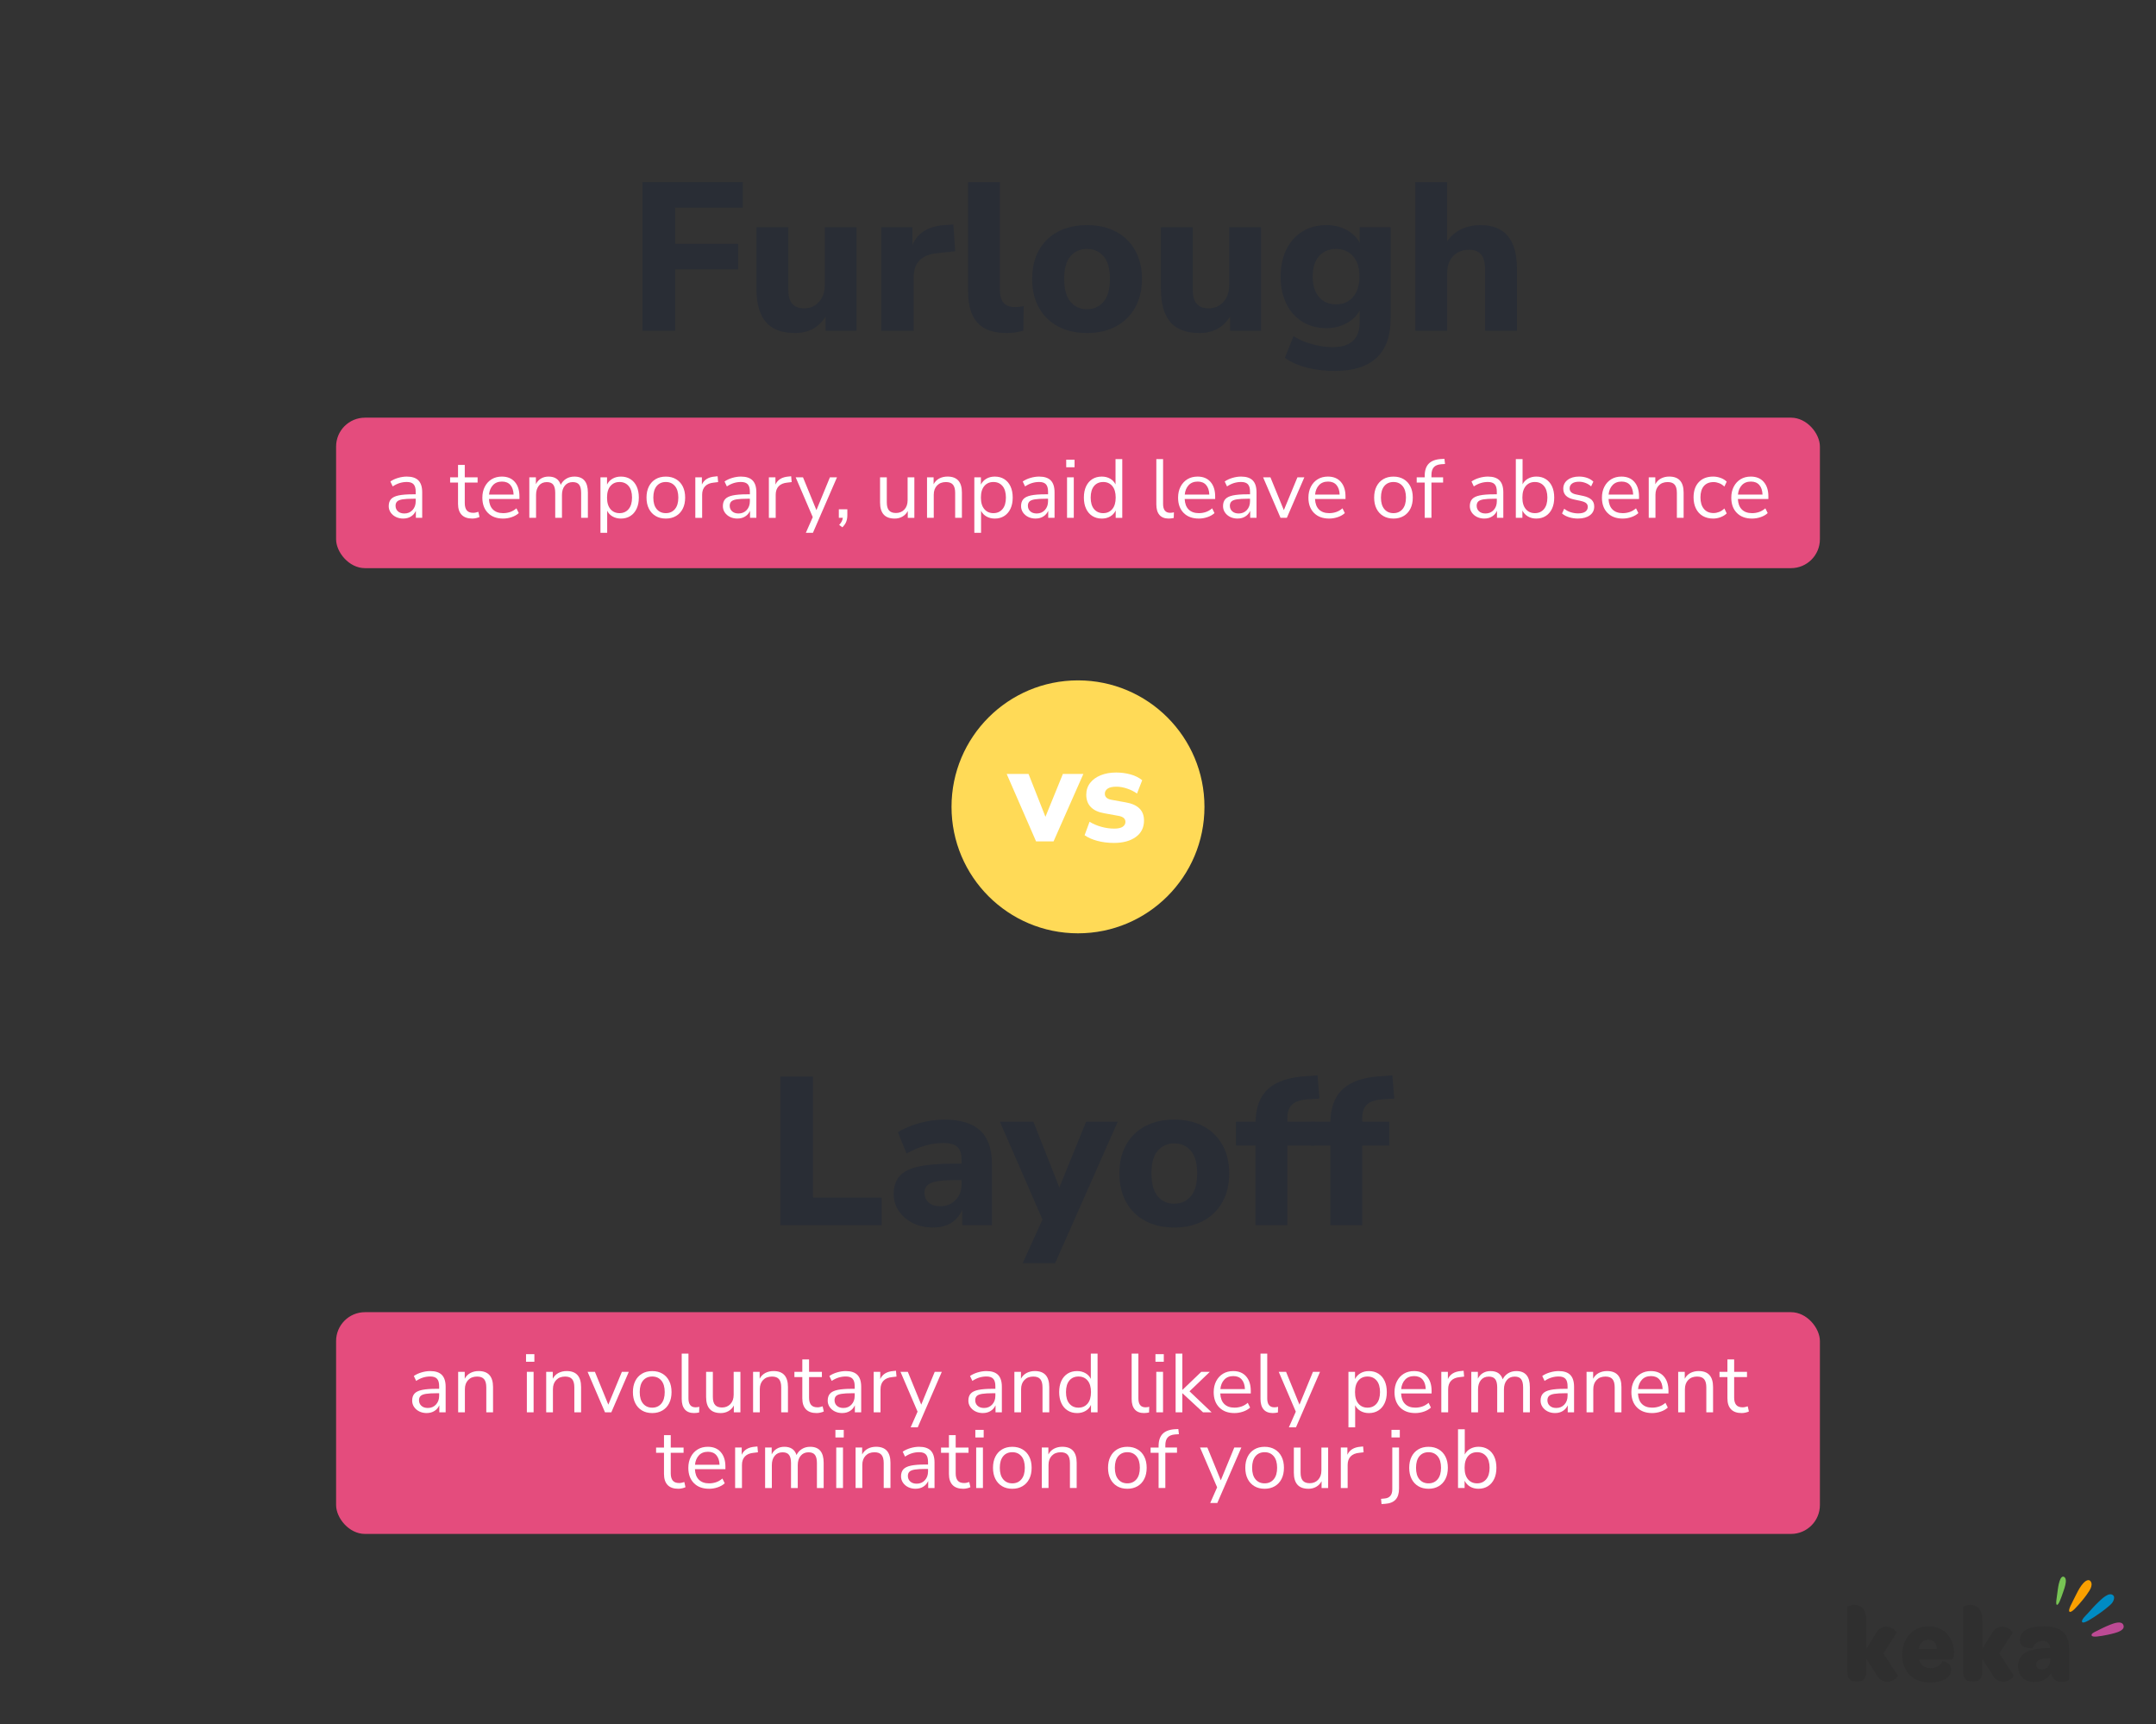
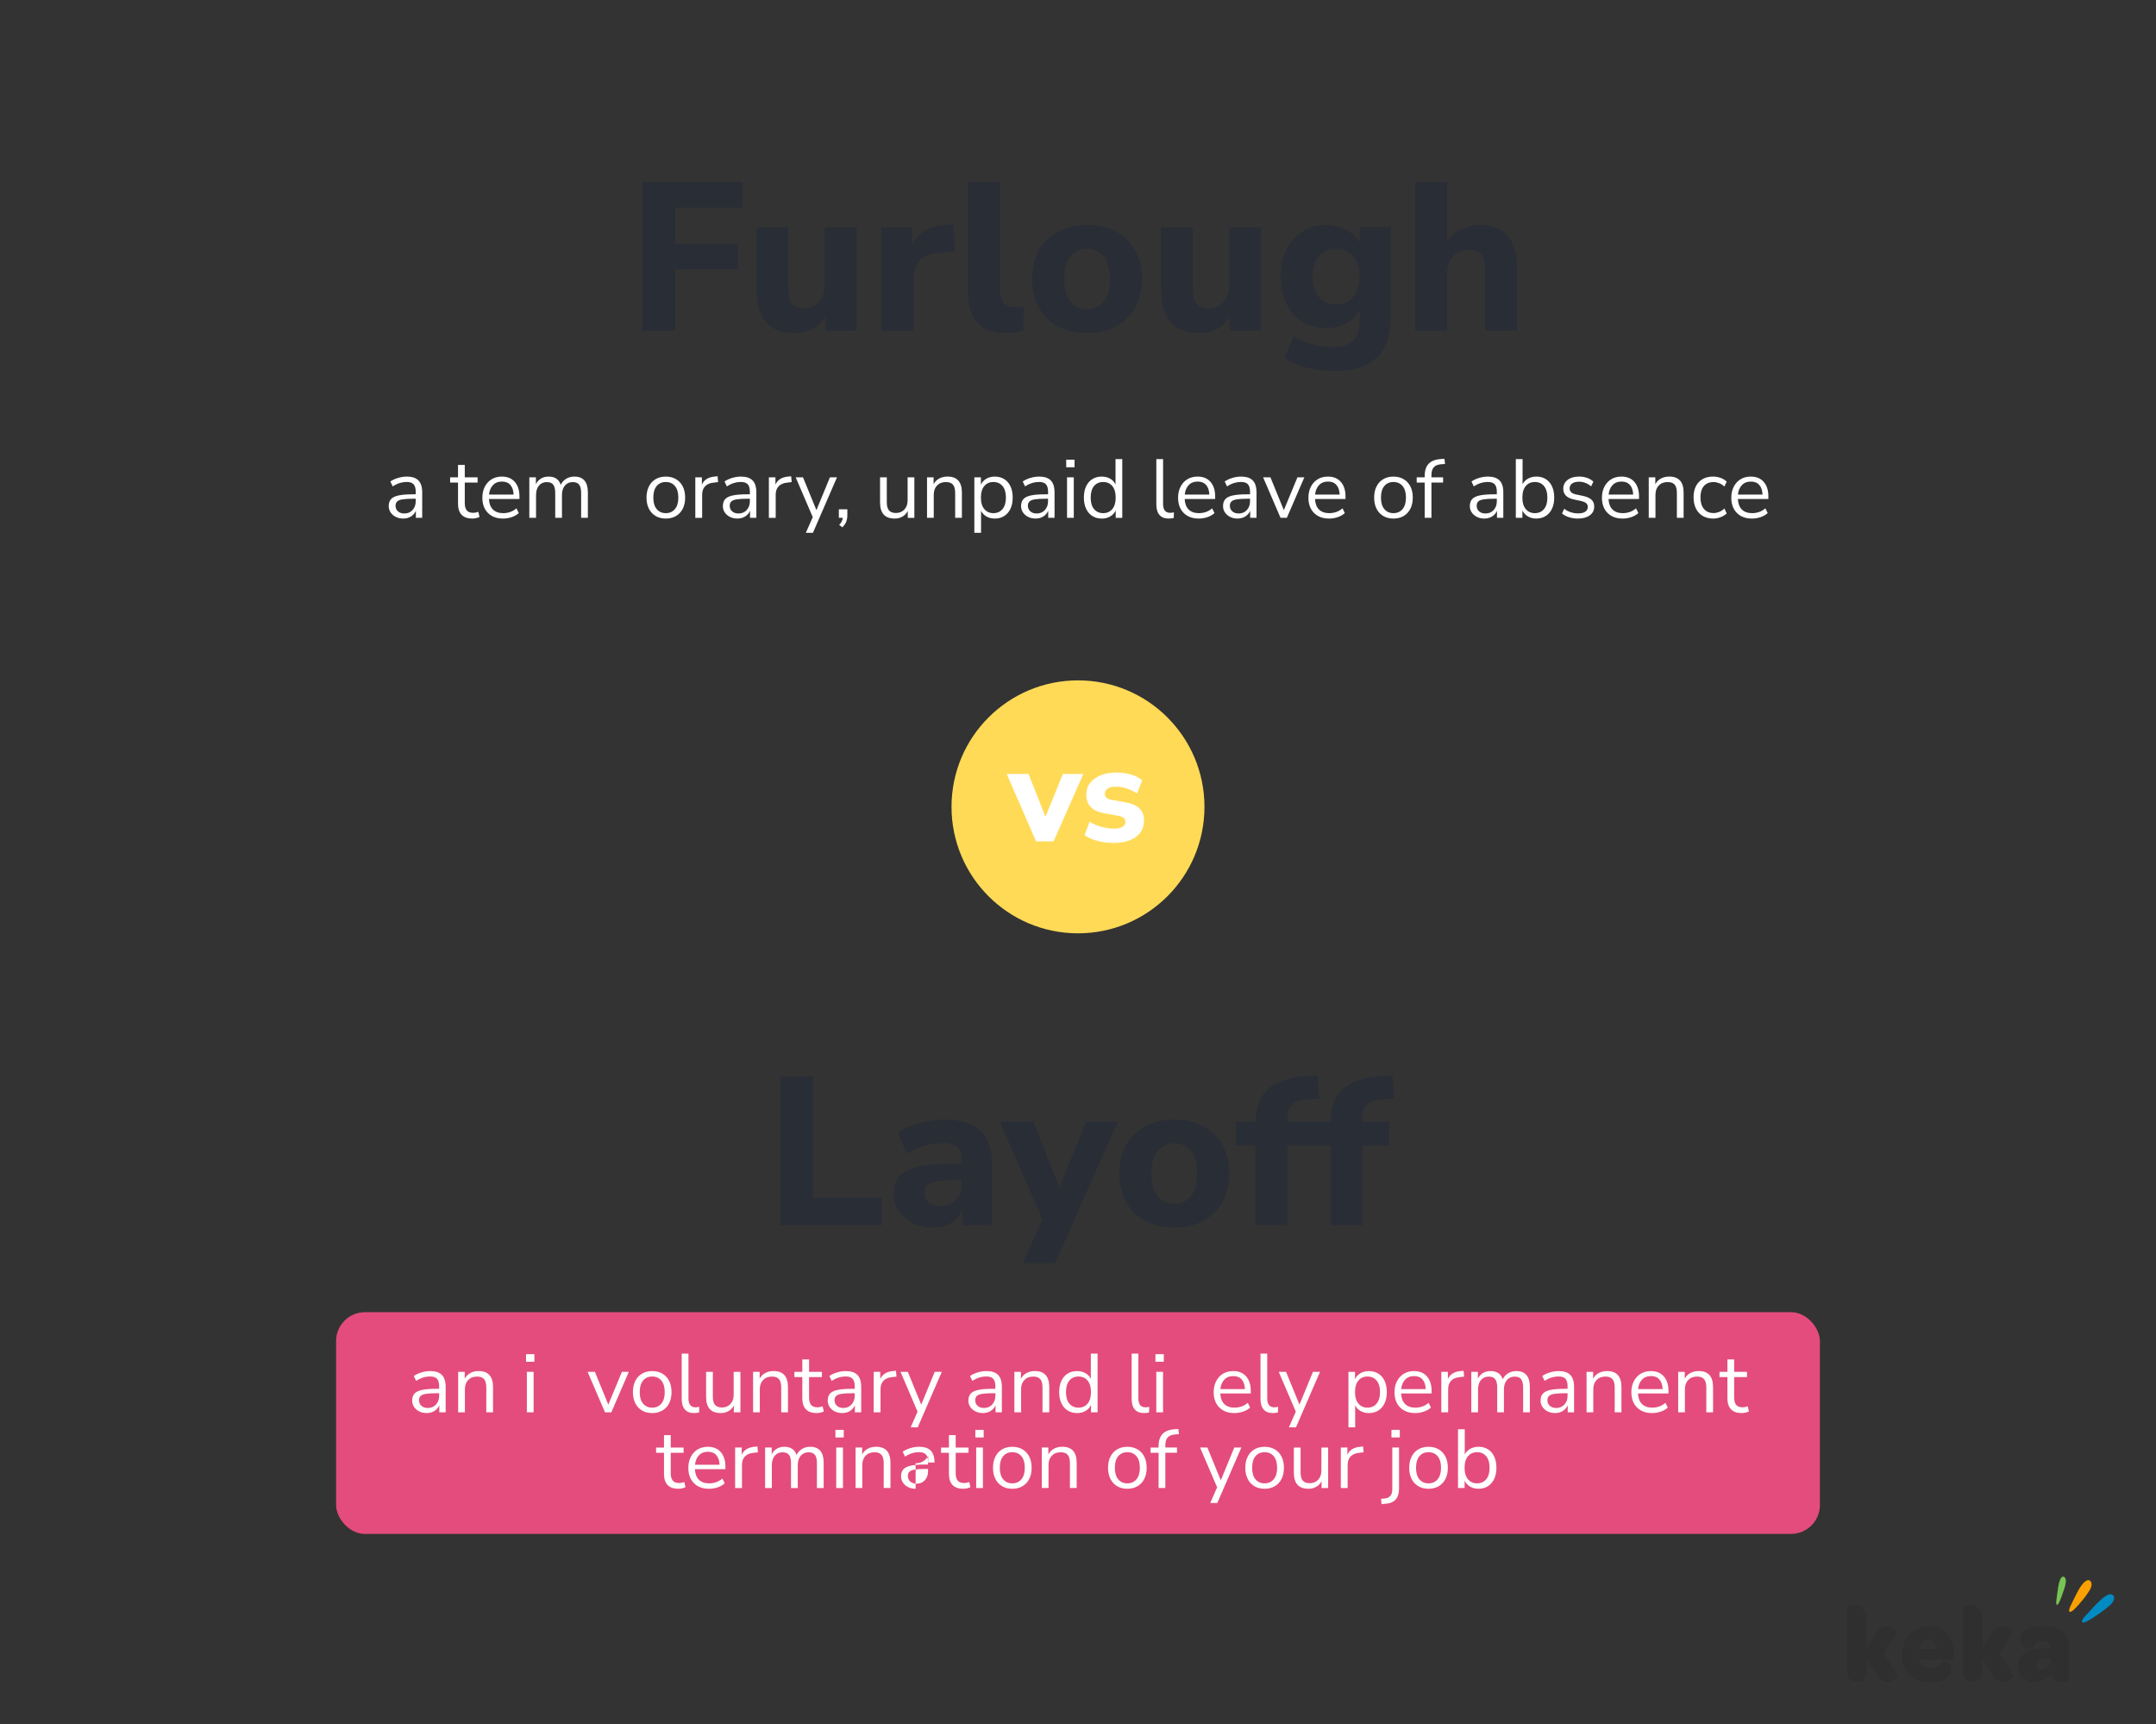
<svg xmlns="http://www.w3.org/2000/svg" id="Layer_1" viewBox="0 0 1153.95 922.92">
  <rect x="0" y="0" width="1153.95" height="922.92" fill="#333333" stroke="none" />
  <path d="M1105.68,846.7c-.16,1.98-1.1,4.39-1.45,5.46-1.34,3.92-2.54,7.07-3.34,6.75-.79-.33-.06-3.73.47-7.95.21-1.59,1.14-8.24,3.4-6.98.82.46,1.02,1.51.92,2.73Z" style="fill:#77c454; fill-rule:evenodd;" />
  <path d="M1118.96,850.12c-.19.43-.41.85-.63,1.19-1.04,1.68-2.23,3.27-3.46,4.78-3.38,4.1-6.28,7.33-7.23,6.48-.95-.86,1.39-4.65,3.79-9.57,1.01-2.07,2.22-4.21,3.75-5.83.89-.95,2.68-2.25,3.74-.88.87,1.11.58,2.59.04,3.83Z" style="fill:#faa000; fill-rule:evenodd;" />
-   <path d="M1134.73,872.95c-1.03.54-2.21.89-2.94,1.09-1.09.32-2.2.58-3.31.82-4.74.98-8.66,1.62-8.99.42-.29-1.06,1.63-1.81,2.28-2.15,2.47-1.25,4.99-2.53,7.56-3.54,1.69-.66,6.24-2.5,7.2.23.52,1.44-.52,2.44-1.81,3.12Z" style="fill:#bc4a94; fill-rule:evenodd;" />
  <path d="M1130.24,858.15c-.7.83-1.59,1.51-2.37,2.16-1.23,1.03-2.5,2-3.81,2.92-4.82,3.38-8.87,5.99-9.62,4.91-.79-1.12,2.36-3.93,2.88-4.52,1.86-2.08,3.71-4.19,5.73-6.1,1.53-1.44,5.8-5.9,8.05-3.61.78.8.34,2.24-.09,3.09-.21.42-.46.8-.77,1.15Z" style="fill:#008bc3; fill-rule:evenodd;" />
  <path d="M1093.79,870.39c-8.74,0-12.67,2.83-12.67,7.35,0,4.92,6.7,4.51,6.76,4.34.69-1.73,2.03-3.81,5.33-3.81,2.45,0,3.89,1.33,4.1,3.81h-1.01c-11.24.06-16.19,3.18-16.19,9.73,0,4.97,3.45,8.45,8.78,8.45,3.84,0,7.09-1.74,8.84-4.69.8,3.06,2.82,4.63,5.75,4.63,1.97,0,3.94-.7,3.94-1.28v-16.32c0-8.21-4.14-12.21-13.63-12.21ZM1097.36,888.56c0,2.9-1.76,4.92-4.47,4.92-1.87,0-3.09-.98-3.09-2.66,0-2.2,2.18-3.13,6.29-3.25h1.28v.98h0Z" style="fill:#2f2f2f; fill-rule:evenodd;" />
  <path d="M1077.83,896.79l-7.77-11.87,7.09-10.94c.27-.64-2.45-3.42-5.54-3.42-1.76,0-3.94.87-5.37,3.36l-5.27,8.63v-15.17c0-6.77-3.36-8.45-6.29-8.45-2.08,0-3.94.87-3.94,1.27v34.38c0,4.11,1.92,5.39,4.63,5.39h1.06c2.61,0,4.53-1.39,4.53-5.39v-6.78l5.69,8.97c1.49,2.48,3.68,3.36,5.53,3.36,3.03,0,5.9-2.77,5.64-3.35Z" style="fill:#2f2f2f; fill-rule:evenodd;" />
  <path d="M1032.16,870.39c-8.15,0-14.06,6.48-14.06,15.28s5.69,14.81,14.69,14.81c7.46,0,11.56-2.9,11.56-6.72,0-4.23-4.69-4.75-4.69-4.63-1.01,1.97-3.19,3.64-6.39,3.64s-5.49-1.5-6.12-4.51h16.67c1.54,0,2.03-1.21,2.08-2.9v-.69c0-8.27-5.65-14.29-13.74-14.29ZM1027,882.55c.32-2.84,2.4-4.92,5.05-4.92,2.82,0,4.58,1.97,4.63,4.92h-9.68Z" style="fill:#2f2f2f; fill-rule:evenodd;" />
  <path d="M1015.77,896.79l-7.78-11.87,7.09-10.94c.27-.64-2.45-3.42-5.53-3.42-1.76,0-3.94.87-5.38,3.36l-5.27,8.63v-15.17c0-6.77-3.36-8.45-6.28-8.45-2.08,0-3.94.87-3.94,1.27v34.38c0,4.11,1.92,5.39,4.63,5.39h1.07c2.61,0,4.52-1.39,4.52-5.39v-6.78l5.7,8.97c1.48,2.48,3.68,3.36,5.53,3.36,3.02,0,5.9-2.77,5.63-3.35Z" style="fill:#2f2f2f; fill-rule:evenodd;" />
  <path d="M343.87,177v-79.53h53.7v13.65h-36.21v19.4h33.73v13.65h-33.73v32.83h-17.49Z" style="fill:#292d35;" />
  <path d="M425.54,178.24c-7.07,0-12.28-1.96-15.62-5.87-3.35-3.91-5.02-9.78-5.02-17.6v-33.16h17.03v33.62c0,6.54,2.82,9.81,8.46,9.81,3.23,0,5.88-1.15,7.95-3.44,2.07-2.29,3.1-5.32,3.1-9.08v-30.91h17.03v55.39h-16.58v-7.56c-3.69,5.87-9.14,8.8-16.36,8.8Z" style="fill:#292d35;" />
  <path d="M471.67,177v-55.39h16.7v9.59c2.63-6.47,8.27-10.04,16.92-10.72l4.96-.34,1.01,14.33-9.59,1.02c-8.42.83-12.63,5.11-12.63,12.86v28.65h-17.37Z" style="fill:#292d35;" />
  <path d="M538.79,178.24c-7.15,0-12.37-1.86-15.68-5.58-3.31-3.72-4.96-9.27-4.96-16.64v-58.55h17.03v57.87c0,6.02,2.67,9.02,8.01,9.02.83,0,1.64-.04,2.43-.11.79-.07,1.56-.23,2.31-.45l-.23,13.2c-2.86.83-5.83,1.24-8.91,1.24Z" style="fill:#292d35;" />
  <path d="M581.77,178.24c-5.94,0-11.11-1.18-15.51-3.55s-7.8-5.71-10.21-10.04c-2.41-4.32-3.61-9.46-3.61-15.4s1.2-10.96,3.61-15.29c2.41-4.32,5.81-7.65,10.21-9.98,4.4-2.33,9.57-3.5,15.51-3.5s11.11,1.17,15.51,3.5c4.4,2.33,7.82,5.66,10.26,9.98,2.44,4.33,3.67,9.42,3.67,15.29s-1.22,11.07-3.67,15.4c-2.44,4.33-5.87,7.67-10.26,10.04-4.4,2.37-9.57,3.55-15.51,3.55ZM581.77,165.49c3.61,0,6.56-1.32,8.85-3.95,2.29-2.63,3.44-6.73,3.44-12.3s-1.15-9.53-3.44-12.13c-2.29-2.59-5.25-3.89-8.85-3.89s-6.54,1.3-8.8,3.89c-2.26,2.59-3.38,6.64-3.38,12.13s1.13,9.66,3.38,12.3c2.26,2.63,5.19,3.95,8.8,3.95Z" style="fill:#292d35;" />
  <path d="M642.01,178.24c-7.07,0-12.28-1.96-15.62-5.87-3.35-3.91-5.02-9.78-5.02-17.6v-33.16h17.03v33.62c0,6.54,2.82,9.81,8.46,9.81,3.23,0,5.88-1.15,7.95-3.44,2.07-2.29,3.1-5.32,3.1-9.08v-30.91h17.03v55.39h-16.58v-7.56c-3.69,5.87-9.14,8.8-16.36,8.8Z" style="fill:#292d35;" />
  <path d="M714.77,198.54c-5.34,0-10.32-.56-14.95-1.69s-8.67-2.9-12.13-5.3l4.62-11.62c3.01,1.88,6.41,3.33,10.21,4.34,3.8,1.01,7.39,1.52,10.77,1.52,9.62,0,14.44-4.44,14.44-13.31v-6.32c-1.5,2.86-3.87,5.15-7.11,6.88-3.23,1.73-6.77,2.59-10.6,2.59-4.96,0-9.29-1.15-12.97-3.44-3.69-2.29-6.54-5.51-8.57-9.65-2.03-4.13-3.05-8.99-3.05-14.55s1.02-10.3,3.05-14.44c2.03-4.13,4.89-7.35,8.57-9.64,3.68-2.29,8.01-3.44,12.97-3.44,3.99,0,7.56.87,10.72,2.59,3.16,1.73,5.49,4.02,6.99,6.88v-8.35h16.58v48.96c0,9.32-2.52,16.32-7.56,20.98-5.04,4.66-12.37,6.99-22,6.99ZM715.1,162.9c3.76,0,6.79-1.31,9.08-3.95,2.29-2.63,3.44-6.28,3.44-10.94s-1.15-8.29-3.44-10.89c-2.29-2.59-5.32-3.89-9.08-3.89s-6.88,1.3-9.14,3.89c-2.26,2.59-3.38,6.22-3.38,10.89s1.13,8.31,3.38,10.94c2.26,2.63,5.3,3.95,9.14,3.95Z" style="fill:#292d35;" />
  <path d="M757.52,177v-79.53h17.03v31.7c1.96-2.86,4.47-5.02,7.56-6.49,3.08-1.47,6.5-2.2,10.27-2.2,13.01,0,19.52,7.75,19.52,23.24v33.28h-17.03v-32.49c0-3.83-.72-6.6-2.14-8.29-1.43-1.69-3.54-2.54-6.32-2.54-3.61,0-6.49,1.13-8.63,3.38-2.14,2.26-3.21,5.26-3.21,9.02v30.91h-17.03Z" style="fill:#292d35;" />
-   <rect x="179.89" y="223.54" width="794.17" height="80.54" rx="15.46" ry="15.46" style="fill:#e44c7d;" />
  <path d="M215.86,277.54c-1.49,0-2.82-.29-3.99-.87-1.17-.58-2.1-1.38-2.79-2.39-.68-1.01-1.03-2.14-1.03-3.39,0-1.58.41-2.82,1.23-3.75.82-.92,2.17-1.58,4.06-1.98,1.89-.4,4.46-.6,7.73-.6h1.43v-1.38c0-1.84-.38-3.17-1.14-3.99-.76-.82-1.97-1.23-3.63-1.23-1.31,0-2.57.19-3.79.56-1.22.37-2.47.97-3.75,1.81l-1.25-2.63c1.13-.8,2.5-1.44,4.12-1.92,1.62-.48,3.17-.71,4.66-.71,2.79,0,4.87.68,6.22,2.05,1.35,1.37,2.03,3.49,2.03,6.38v13.64h-3.39v-3.75c-.57,1.28-1.43,2.29-2.61,3.03-1.17.74-2.55,1.11-4.12,1.11ZM216.44,274.82c1.78,0,3.24-.62,4.37-1.85,1.13-1.23,1.69-2.8,1.69-4.7v-1.34h-1.38c-2.41,0-4.3.11-5.68.33-1.38.22-2.35.61-2.9,1.16-.55.55-.83,1.3-.83,2.25,0,1.22.42,2.21,1.27,2.99.85.77,2,1.16,3.46,1.16Z" style="fill:#fff;" />
  <path d="M252.82,277.54c-2.56,0-4.47-.68-5.75-2.03-1.28-1.35-1.92-3.31-1.92-5.86v-11.37h-4.23v-2.81h4.23v-6.64h3.61v6.64h6.87v2.81h-6.87v11.01c0,1.69.36,2.98,1.07,3.86.71.88,1.87,1.32,3.48,1.32.48,0,.95-.06,1.43-.18.47-.12.91-.24,1.29-.36l.62,2.76c-.39.21-.95.4-1.69.58s-1.46.27-2.14.27Z" style="fill:#fff;" />
  <path d="M269.27,277.54c-3.42,0-6.12-1-8.11-3.01-1.99-2.01-2.99-4.73-2.99-8.18,0-2.23.45-4.2,1.34-5.91.89-1.71,2.12-3.03,3.68-3.97,1.56-.94,3.37-1.4,5.42-1.4,2.94,0,5.25.94,6.91,2.83,1.66,1.89,2.5,4.48,2.5,7.78v1.38h-16.32c.12,2.47.83,4.35,2.14,5.64s3.12,1.94,5.44,1.94c1.31,0,2.56-.2,3.74-.6,1.19-.4,2.32-1.06,3.39-1.98l1.25,2.54c-.98.92-2.23,1.64-3.75,2.16s-3.06.78-4.64.78ZM268.69,257.74c-2.05,0-3.67.64-4.86,1.92-1.19,1.28-1.89,2.96-2.09,5.04h13.15c-.09-2.2-.66-3.91-1.72-5.13-1.06-1.22-2.55-1.83-4.48-1.83Z" style="fill:#fff;" />
  <path d="M283.31,277.14v-21.67h3.52v3.66c.65-1.31,1.56-2.31,2.72-3.01,1.16-.7,2.51-1.05,4.06-1.05,3.39,0,5.56,1.47,6.51,4.41.65-1.37,1.62-2.44,2.9-3.23,1.28-.79,2.75-1.18,4.41-1.18,4.81,0,7.22,2.85,7.22,8.56v13.51h-3.61v-13.33c0-1.99-.35-3.46-1.05-4.39-.7-.94-1.85-1.4-3.46-1.4-1.75,0-3.15.62-4.19,1.87-1.04,1.25-1.56,2.91-1.56,4.99v12.26h-3.61v-13.33c0-1.99-.35-3.46-1.05-4.39-.7-.94-1.85-1.4-3.46-1.4-1.78,0-3.19.62-4.21,1.87-1.03,1.25-1.54,2.91-1.54,4.99v12.26h-3.61Z" style="fill:#fff;" />
-   <path d="M321.38,285.16v-29.69h3.52v3.88c.65-1.34,1.63-2.38,2.92-3.14,1.29-.76,2.8-1.14,4.52-1.14,1.93,0,3.62.45,5.06,1.36s2.56,2.2,3.34,3.88c.79,1.68,1.18,3.68,1.18,6s-.39,4.27-1.18,5.95c-.79,1.68-1.9,2.98-3.34,3.9s-3.13,1.38-5.06,1.38c-1.67,0-3.15-.37-4.46-1.11-1.31-.74-2.27-1.77-2.9-3.08v11.81h-3.61ZM331.59,274.64c2.02,0,3.64-.72,4.86-2.16,1.22-1.44,1.83-3.5,1.83-6.17s-.61-4.77-1.83-6.2c-1.22-1.43-2.84-2.14-4.86-2.14s-3.64.71-4.86,2.14-1.83,3.49-1.83,6.2.61,4.73,1.83,6.17,2.84,2.16,4.86,2.16Z" style="fill:#fff;" />
  <path d="M356.37,277.54c-2.11,0-3.94-.46-5.48-1.38-1.55-.92-2.74-2.22-3.59-3.9-.85-1.68-1.27-3.66-1.27-5.95s.42-4.27,1.27-5.95c.85-1.68,2.04-2.98,3.59-3.9,1.54-.92,3.37-1.38,5.48-1.38s3.9.46,5.46,1.38c1.56.92,2.76,2.22,3.61,3.9.85,1.68,1.27,3.66,1.27,5.95s-.42,4.27-1.27,5.95c-.85,1.68-2.05,2.98-3.61,3.9-1.56.92-3.38,1.38-5.46,1.38ZM356.37,274.64c2.02,0,3.64-.72,4.86-2.16s1.83-3.5,1.83-6.17-.61-4.77-1.83-6.2-2.84-2.14-4.86-2.14-3.68.71-4.88,2.14-1.81,3.49-1.81,6.2.6,4.73,1.81,6.17,2.83,2.16,4.88,2.16Z" style="fill:#fff;" />
  <path d="M372.15,277.14v-21.67h3.52v3.88c1.16-2.62,3.54-4.06,7.13-4.32l1.29-.13.27,3.12-2.27.27c-2.05.18-3.61.83-4.68,1.94s-1.6,2.64-1.6,4.57v12.35h-3.66Z" style="fill:#fff;" />
  <path d="M394.71,277.54c-1.49,0-2.82-.29-3.99-.87-1.17-.58-2.1-1.38-2.79-2.39-.68-1.01-1.03-2.14-1.03-3.39,0-1.58.41-2.82,1.23-3.75.82-.92,2.17-1.58,4.06-1.98,1.89-.4,4.46-.6,7.73-.6h1.43v-1.38c0-1.84-.38-3.17-1.14-3.99-.76-.82-1.97-1.23-3.63-1.23-1.31,0-2.57.19-3.79.56-1.22.37-2.47.97-3.75,1.81l-1.25-2.63c1.13-.8,2.5-1.44,4.12-1.92,1.62-.48,3.17-.71,4.66-.71,2.79,0,4.87.68,6.22,2.05,1.35,1.37,2.03,3.49,2.03,6.38v13.64h-3.39v-3.75c-.57,1.28-1.43,2.29-2.61,3.03-1.17.74-2.55,1.11-4.12,1.11ZM395.29,274.82c1.78,0,3.24-.62,4.37-1.85,1.13-1.23,1.69-2.8,1.69-4.7v-1.34h-1.38c-2.41,0-4.3.11-5.68.33-1.38.22-2.35.61-2.9,1.16-.55.55-.83,1.3-.83,2.25,0,1.22.42,2.21,1.27,2.99.85.77,2,1.16,3.46,1.16Z" style="fill:#fff;" />
  <path d="M411.52,277.14v-21.67h3.52v3.88c1.16-2.62,3.54-4.06,7.13-4.32l1.29-.13.27,3.12-2.27.27c-2.05.18-3.61.83-4.68,1.94s-1.6,2.64-1.6,4.57v12.35h-3.66Z" style="fill:#fff;" />
  <path d="M431.31,285.16l3.7-8.38-9.14-21.31h3.92l7.18,17.56,7.22-17.56h3.79l-12.88,29.69h-3.79Z" style="fill:#fff;" />
  <path d="M450.84,282.22l-1.69-1.29c.65-.68,1.12-1.33,1.4-1.94s.47-1.23.56-1.85h-2.14v-4.55h4.55v3.21c0,1.22-.19,2.35-.58,3.39-.39,1.04-1.09,2.05-2.1,3.03Z" style="fill:#fff;" />
  <path d="M478.83,277.54c-5.2,0-7.8-2.87-7.8-8.6v-13.46h3.61v13.42c0,1.93.39,3.36,1.18,4.28.79.92,2.03,1.38,3.72,1.38,1.84,0,3.34-.62,4.5-1.85s1.74-2.88,1.74-4.93v-12.3h3.61v21.67h-3.52v-3.66c-.68,1.31-1.64,2.31-2.88,3.01s-2.62,1.05-4.17,1.05Z" style="fill:#fff;" />
  <path d="M496.17,277.14v-21.67h3.52v3.7c.71-1.37,1.72-2.39,3.03-3.08,1.31-.68,2.78-1.03,4.41-1.03,5.14,0,7.71,2.85,7.71,8.56v13.51h-3.61v-13.29c0-2.02-.39-3.5-1.18-4.44-.79-.94-2.04-1.4-3.77-1.4-1.99,0-3.57.62-4.75,1.85s-1.76,2.88-1.76,4.93v12.35h-3.61Z" style="fill:#fff;" />
  <path d="M521.49,285.16v-29.69h3.52v3.88c.65-1.34,1.63-2.38,2.92-3.14,1.29-.76,2.8-1.14,4.52-1.14,1.93,0,3.62.45,5.06,1.36s2.56,2.2,3.34,3.88c.79,1.68,1.18,3.68,1.18,6s-.39,4.27-1.18,5.95c-.79,1.68-1.9,2.98-3.34,3.9s-3.13,1.38-5.06,1.38c-1.67,0-3.15-.37-4.46-1.11-1.31-.74-2.27-1.77-2.9-3.08v11.81h-3.61ZM531.7,274.64c2.02,0,3.64-.72,4.86-2.16,1.22-1.44,1.83-3.5,1.83-6.17s-.61-4.77-1.83-6.2c-1.22-1.43-2.84-2.14-4.86-2.14s-3.64.71-4.86,2.14-1.83,3.49-1.83,6.2.61,4.73,1.83,6.17,2.84,2.16,4.86,2.16Z" style="fill:#fff;" />
  <path d="M554.31,277.54c-1.49,0-2.82-.29-3.99-.87-1.17-.58-2.1-1.38-2.79-2.39-.68-1.01-1.03-2.14-1.03-3.39,0-1.58.41-2.82,1.23-3.75.82-.92,2.17-1.58,4.06-1.98,1.89-.4,4.46-.6,7.73-.6h1.43v-1.38c0-1.84-.38-3.17-1.14-3.99-.76-.82-1.97-1.23-3.63-1.23-1.31,0-2.57.19-3.79.56-1.22.37-2.47.97-3.75,1.81l-1.25-2.63c1.13-.8,2.5-1.44,4.12-1.92,1.62-.48,3.17-.71,4.66-.71,2.79,0,4.87.68,6.22,2.05,1.35,1.37,2.03,3.49,2.03,6.38v13.64h-3.39v-3.75c-.57,1.28-1.43,2.29-2.61,3.03-1.17.74-2.55,1.11-4.12,1.11ZM554.88,274.82c1.78,0,3.24-.62,4.37-1.85,1.13-1.23,1.69-2.8,1.69-4.7v-1.34h-1.38c-2.41,0-4.3.11-5.68.33-1.38.22-2.35.61-2.9,1.16-.55.55-.83,1.3-.83,2.25,0,1.22.42,2.21,1.27,2.99.85.77,2,1.16,3.46,1.16Z" style="fill:#fff;" />
  <path d="M570.67,250.08v-4.06h4.46v4.06h-4.46ZM571.11,277.14v-21.67h3.61v21.67h-3.61Z" style="fill:#fff;" />
  <path d="M589.7,277.54c-1.93,0-3.62-.46-5.06-1.38s-2.56-2.22-3.34-3.9c-.79-1.68-1.18-3.66-1.18-5.95s.39-4.32,1.18-6c.79-1.68,1.9-2.97,3.34-3.88s3.13-1.36,5.06-1.36c1.69,0,3.19.37,4.48,1.12,1.29.74,2.25,1.77,2.88,3.08v-13.55h3.61v31.43h-3.52v-3.97c-.62,1.37-1.59,2.44-2.9,3.21-1.31.77-2.82,1.16-4.55,1.16ZM590.46,274.64c2.02,0,3.64-.72,4.86-2.16s1.83-3.5,1.83-6.17-.61-4.77-1.83-6.2-2.84-2.14-4.86-2.14-3.68.71-4.88,2.14-1.81,3.49-1.81,6.2.6,4.73,1.81,6.17,2.83,2.16,4.88,2.16Z" style="fill:#fff;" />
  <path d="M625.54,277.54c-2.2,0-3.86-.65-4.97-1.94s-1.67-3.17-1.67-5.64v-24.25h3.61v23.98c0,3.18,1.26,4.77,3.79,4.77.74,0,1.41-.09,2.01-.27l-.09,3.03c-.92.21-1.81.31-2.67.31Z" style="fill:#fff;" />
  <path d="M641.64,277.54c-3.42,0-6.12-1-8.11-3.01-1.99-2.01-2.99-4.73-2.99-8.18,0-2.23.45-4.2,1.34-5.91.89-1.71,2.12-3.03,3.68-3.97,1.56-.94,3.37-1.4,5.42-1.4,2.94,0,5.25.94,6.91,2.83,1.66,1.89,2.5,4.48,2.5,7.78v1.38h-16.32c.12,2.47.83,4.35,2.14,5.64s3.12,1.94,5.44,1.94c1.31,0,2.56-.2,3.74-.6,1.19-.4,2.32-1.06,3.39-1.98l1.25,2.54c-.98.92-2.23,1.64-3.75,2.16s-3.06.78-4.64.78ZM641.06,257.74c-2.05,0-3.67.64-4.86,1.92-1.19,1.28-1.89,2.96-2.09,5.04h13.15c-.09-2.2-.66-3.91-1.72-5.13-1.06-1.22-2.55-1.83-4.48-1.83Z" style="fill:#fff;" />
  <path d="M662.41,277.54c-1.49,0-2.82-.29-3.99-.87-1.17-.58-2.1-1.38-2.79-2.39-.68-1.01-1.03-2.14-1.03-3.39,0-1.58.41-2.82,1.23-3.75.82-.92,2.17-1.58,4.06-1.98,1.89-.4,4.46-.6,7.73-.6h1.43v-1.38c0-1.84-.38-3.17-1.14-3.99-.76-.82-1.97-1.23-3.63-1.23-1.31,0-2.57.19-3.79.56-1.22.37-2.47.97-3.75,1.81l-1.25-2.63c1.13-.8,2.5-1.44,4.12-1.92,1.62-.48,3.17-.71,4.66-.71,2.79,0,4.87.68,6.22,2.05,1.35,1.37,2.03,3.49,2.03,6.38v13.64h-3.39v-3.75c-.57,1.28-1.43,2.29-2.61,3.03-1.17.74-2.55,1.11-4.12,1.11ZM662.99,274.82c1.78,0,3.24-.62,4.37-1.85,1.13-1.23,1.69-2.8,1.69-4.7v-1.34h-1.38c-2.41,0-4.3.11-5.68.33-1.38.22-2.35.61-2.9,1.16-.55.55-.83,1.3-.83,2.25,0,1.22.42,2.21,1.27,2.99.85.77,2,1.16,3.46,1.16Z" style="fill:#fff;" />
  <path d="M685.37,277.14l-9.32-21.67h3.92l7.18,17.56,7.27-17.56h3.7l-9.36,21.67h-3.39Z" style="fill:#fff;" />
  <path d="M711.4,277.54c-3.42,0-6.12-1-8.11-3.01-1.99-2.01-2.99-4.73-2.99-8.18,0-2.23.45-4.2,1.34-5.91.89-1.71,2.12-3.03,3.68-3.97,1.56-.94,3.37-1.4,5.42-1.4,2.94,0,5.25.94,6.91,2.83,1.66,1.89,2.5,4.48,2.5,7.78v1.38h-16.32c.12,2.47.83,4.35,2.14,5.64s3.12,1.94,5.44,1.94c1.31,0,2.56-.2,3.74-.6,1.19-.4,2.32-1.06,3.39-1.98l1.25,2.54c-.98.92-2.23,1.64-3.75,2.16s-3.06.78-4.64.78ZM710.82,257.74c-2.05,0-3.67.64-4.86,1.92-1.19,1.28-1.89,2.96-2.09,5.04h13.15c-.09-2.2-.66-3.91-1.72-5.13-1.06-1.22-2.55-1.83-4.48-1.83Z" style="fill:#fff;" />
  <path d="M745.82,277.54c-2.11,0-3.94-.46-5.48-1.38-1.55-.92-2.74-2.22-3.59-3.9-.85-1.68-1.27-3.66-1.27-5.95s.42-4.27,1.27-5.95c.85-1.68,2.04-2.98,3.59-3.9,1.54-.92,3.37-1.38,5.48-1.38s3.9.46,5.46,1.38c1.56.92,2.76,2.22,3.61,3.9.85,1.68,1.27,3.66,1.27,5.95s-.42,4.27-1.27,5.95c-.85,1.68-2.05,2.98-3.61,3.9-1.56.92-3.38,1.38-5.46,1.38ZM745.82,274.64c2.02,0,3.64-.72,4.86-2.16s1.83-3.5,1.83-6.17-.61-4.77-1.83-6.2-2.84-2.14-4.86-2.14-3.68.71-4.88,2.14-1.81,3.49-1.81,6.2.6,4.73,1.81,6.17,2.83,2.16,4.88,2.16Z" style="fill:#fff;" />
  <path d="M762.54,277.14v-18.86h-4.28v-2.81h4.28v-.76c0-2.88.72-5.07,2.16-6.55s3.66-2.32,6.67-2.5l1.74-.09.31,2.76-2.05.13c-1.84.15-3.17.7-3.99,1.65-.82.95-1.23,2.33-1.23,4.15v1.2h6.24v2.81h-6.24v18.86h-3.61Z" style="fill:#fff;" />
  <path d="M794.5,277.54c-1.49,0-2.82-.29-3.99-.87-1.17-.58-2.1-1.38-2.79-2.39-.68-1.01-1.03-2.14-1.03-3.39,0-1.58.41-2.82,1.23-3.75.82-.92,2.17-1.58,4.06-1.98,1.89-.4,4.46-.6,7.73-.6h1.43v-1.38c0-1.84-.38-3.17-1.14-3.99-.76-.82-1.97-1.23-3.63-1.23-1.31,0-2.57.19-3.79.56-1.22.37-2.47.97-3.75,1.81l-1.25-2.63c1.13-.8,2.5-1.44,4.12-1.92,1.62-.48,3.17-.71,4.66-.71,2.79,0,4.87.68,6.22,2.05,1.35,1.37,2.03,3.49,2.03,6.38v13.64h-3.39v-3.75c-.57,1.28-1.43,2.29-2.61,3.03-1.17.74-2.55,1.11-4.12,1.11ZM795.08,274.82c1.78,0,3.24-.62,4.37-1.85,1.13-1.23,1.69-2.8,1.69-4.7v-1.34h-1.38c-2.41,0-4.3.11-5.68.33-1.38.22-2.35.61-2.9,1.16-.55.55-.83,1.3-.83,2.25,0,1.22.42,2.21,1.27,2.99.85.77,2,1.16,3.46,1.16Z" style="fill:#fff;" />
  <path d="M822.27,277.54c-1.72,0-3.23-.39-4.52-1.16s-2.27-1.83-2.92-3.17v3.92h-3.52v-31.43h3.61v13.51c.62-1.28,1.59-2.29,2.9-3.03s2.79-1.12,4.46-1.12c1.93,0,3.62.45,5.06,1.36s2.56,2.2,3.34,3.88c.79,1.68,1.18,3.68,1.18,6s-.39,4.27-1.18,5.95c-.79,1.68-1.9,2.98-3.34,3.9s-3.13,1.38-5.06,1.38ZM821.51,274.64c2.02,0,3.64-.72,4.86-2.16,1.22-1.44,1.83-3.5,1.83-6.17s-.61-4.77-1.83-6.2c-1.22-1.43-2.84-2.14-4.86-2.14s-3.64.71-4.86,2.14-1.83,3.49-1.83,6.2.61,4.73,1.83,6.17,2.84,2.16,4.86,2.16Z" style="fill:#fff;" />
  <path d="M844.61,277.54c-1.69,0-3.3-.24-4.81-.71-1.52-.47-2.76-1.14-3.75-2.01l1.16-2.54c1.07.86,2.25,1.49,3.54,1.89s2.61.6,3.95.6c1.69,0,2.97-.31,3.83-.94.86-.62,1.29-1.47,1.29-2.54,0-.83-.28-1.49-.85-1.98-.57-.49-1.46-.87-2.67-1.14l-4.06-.89c-3.68-.8-5.53-2.7-5.53-5.71,0-1.96.78-3.54,2.34-4.73,1.56-1.19,3.6-1.78,6.13-1.78,1.49,0,2.91.23,4.26.69,1.35.46,2.47,1.14,3.37,2.03l-1.2,2.54c-.86-.8-1.87-1.42-3.01-1.85-1.14-.43-2.28-.65-3.41-.65-1.66,0-2.93.33-3.79.98-.86.65-1.29,1.52-1.29,2.59,0,1.66,1.1,2.73,3.3,3.21l4.06.85c1.9.42,3.34,1.08,4.33,1.98.98.91,1.47,2.13,1.47,3.68,0,1.99-.79,3.56-2.36,4.7-1.58,1.14-3.67,1.72-6.29,1.72Z" style="fill:#fff;" />
  <path d="M868.5,277.54c-3.42,0-6.12-1-8.11-3.01-1.99-2.01-2.99-4.73-2.99-8.18,0-2.23.45-4.2,1.34-5.91.89-1.71,2.12-3.03,3.68-3.97,1.56-.94,3.37-1.4,5.42-1.4,2.94,0,5.25.94,6.91,2.83,1.66,1.89,2.5,4.48,2.5,7.78v1.38h-16.32c.12,2.47.83,4.35,2.14,5.64s3.12,1.94,5.44,1.94c1.31,0,2.56-.2,3.74-.6,1.19-.4,2.32-1.06,3.39-1.98l1.25,2.54c-.98.92-2.23,1.64-3.75,2.16s-3.06.78-4.64.78ZM867.92,257.74c-2.05,0-3.67.64-4.86,1.92-1.19,1.28-1.89,2.96-2.09,5.04h13.15c-.09-2.2-.66-3.91-1.72-5.13-1.06-1.22-2.55-1.83-4.48-1.83Z" style="fill:#fff;" />
  <path d="M882.45,277.14v-21.67h3.52v3.7c.71-1.37,1.72-2.39,3.03-3.08,1.31-.68,2.78-1.03,4.41-1.03,5.14,0,7.71,2.85,7.71,8.56v13.51h-3.61v-13.29c0-2.02-.39-3.5-1.18-4.44-.79-.94-2.04-1.4-3.77-1.4-1.99,0-3.57.62-4.75,1.85s-1.76,2.88-1.76,4.93v12.35h-3.61Z" style="fill:#fff;" />
  <path d="M916.96,277.54c-2.17,0-4.04-.47-5.62-1.4s-2.79-2.26-3.63-3.97-1.27-3.71-1.27-6c0-3.45.94-6.16,2.81-8.14,1.87-1.98,4.44-2.96,7.71-2.96,1.34,0,2.66.24,3.97.71,1.31.48,2.39,1.14,3.25,2.01l-1.25,2.63c-.86-.83-1.81-1.44-2.83-1.83-1.02-.39-2-.58-2.92-.58-2.26,0-4,.71-5.22,2.12s-1.83,3.44-1.83,6.08.61,4.63,1.83,6.13,2.96,2.25,5.22,2.25c.92,0,1.9-.19,2.92-.58,1.03-.39,1.97-1.01,2.83-1.87l1.25,2.63c-.86.86-1.95,1.54-3.28,2.03-1.32.49-2.64.74-3.95.74Z" style="fill:#fff;" />
  <path d="M937.73,277.54c-3.42,0-6.12-1-8.11-3.01-1.99-2.01-2.99-4.73-2.99-8.18,0-2.23.45-4.2,1.34-5.91.89-1.71,2.12-3.03,3.68-3.97,1.56-.94,3.37-1.4,5.42-1.4,2.94,0,5.25.94,6.91,2.83,1.66,1.89,2.5,4.48,2.5,7.78v1.38h-16.32c.12,2.47.83,4.35,2.14,5.64s3.12,1.94,5.44,1.94c1.31,0,2.56-.2,3.74-.6,1.19-.4,2.32-1.06,3.39-1.98l1.25,2.54c-.98.92-2.23,1.64-3.75,2.16s-3.06.78-4.64.78ZM937.15,257.74c-2.05,0-3.67.64-4.86,1.92-1.19,1.28-1.89,2.96-2.09,5.04h13.15c-.09-2.2-.66-3.91-1.72-5.13-1.06-1.22-2.55-1.83-4.48-1.83Z" style="fill:#fff;" />
  <path d="M417.64,655.74v-79.53h17.49v64.75h36.77v14.78h-54.26Z" style="fill:#292d35;" />
  <path d="M499.54,656.98c-4.14,0-7.78-.79-10.94-2.37s-5.66-3.72-7.5-6.43c-1.84-2.71-2.76-5.75-2.76-9.14,0-3.99,1.05-7.18,3.16-9.59,2.1-2.41,5.53-4.12,10.26-5.13,4.74-1.02,11.02-1.52,18.84-1.52h4.06v-1.92c0-3.31-.75-5.66-2.26-7.05-1.5-1.39-4.06-2.09-7.67-2.09-3.01,0-6.19.47-9.53,1.41-3.35.94-6.68,2.35-9.98,4.23l-4.62-11.39c1.95-1.28,4.34-2.44,7.16-3.5,2.82-1.05,5.77-1.86,8.85-2.42,3.08-.56,6.02-.85,8.8-.85,8.57,0,14.96,1.94,19.18,5.81,4.21,3.87,6.32,9.87,6.32,17.99v32.71h-15.91v-8.35c-1.13,2.93-3.03,5.26-5.7,6.99-2.67,1.73-5.92,2.59-9.76,2.59ZM503.37,645.59c3.16,0,5.83-1.09,8.01-3.27,2.18-2.18,3.27-5,3.27-8.46v-2.26h-3.95c-5.79,0-9.89.51-12.29,1.52-2.41,1.01-3.61,2.76-3.61,5.25,0,2.11.73,3.84,2.2,5.19,1.47,1.35,3.59,2.03,6.37,2.03Z" style="fill:#292d35;" />
  <path d="M547.36,676.05l10.6-23.35-22.79-52.34h17.94l13.88,35.19,14.33-35.19h16.92l-33.5,75.69h-17.37Z" style="fill:#292d35;" />
  <path d="M628.47,656.98c-5.94,0-11.11-1.18-15.51-3.55s-7.8-5.71-10.21-10.04c-2.41-4.32-3.61-9.46-3.61-15.4s1.2-10.96,3.61-15.29c2.41-4.32,5.81-7.65,10.21-9.98,4.4-2.33,9.57-3.5,15.51-3.5s11.11,1.17,15.51,3.5c4.4,2.33,7.82,5.66,10.26,9.98,2.44,4.33,3.67,9.42,3.67,15.29s-1.22,11.07-3.67,15.4c-2.44,4.33-5.87,7.67-10.26,10.04-4.4,2.37-9.57,3.55-15.51,3.55ZM628.47,644.24c3.61,0,6.56-1.32,8.85-3.95,2.29-2.63,3.44-6.73,3.44-12.3s-1.15-9.53-3.44-12.13c-2.29-2.59-5.25-3.89-8.85-3.89s-6.54,1.3-8.8,3.89c-2.26,2.59-3.38,6.64-3.38,12.13s1.13,9.66,3.38,12.3c2.26,2.63,5.19,3.95,8.8,3.95Z" style="fill:#292d35;" />
  <path d="M672.01,655.74v-42.64h-10.49v-12.75h10.49c.15-7.82,2.43-13.71,6.83-17.65s11.11-6.18,20.14-6.71l6.2-.45,1.01,12.41-5.3.34c-4.36.23-7.43,1.15-9.19,2.76-1.77,1.62-2.65,4.08-2.65,7.39v1.92h14.44v12.75h-14.44v42.64h-17.03Z" style="fill:#292d35;" />
  <path d="M712.06,655.74v-42.64h-10.49v-12.75h10.49c.15-7.82,2.43-13.71,6.83-17.65s11.11-6.18,20.14-6.71l6.2-.45,1.01,12.41-5.3.34c-4.36.23-7.43,1.15-9.19,2.76-1.77,1.62-2.65,4.08-2.65,7.39v1.92h14.44v12.75h-14.44v42.64h-17.03Z" style="fill:#292d35;" />
  <rect x="179.89" y="702.29" width="794.17" height="118.68" rx="15.46" ry="15.46" style="fill:#e44c7d;" />
  <path d="M228.41,756.28c-1.49,0-2.82-.29-3.99-.87-1.17-.58-2.1-1.38-2.79-2.39-.68-1.01-1.03-2.14-1.03-3.39,0-1.58.41-2.82,1.23-3.75.82-.92,2.17-1.58,4.06-1.98,1.89-.4,4.46-.6,7.73-.6h1.43v-1.38c0-1.84-.38-3.17-1.14-3.99-.76-.82-1.97-1.23-3.63-1.23-1.31,0-2.57.19-3.79.56-1.22.37-2.47.97-3.75,1.81l-1.25-2.63c1.13-.8,2.5-1.44,4.12-1.92,1.62-.48,3.17-.71,4.66-.71,2.79,0,4.87.68,6.22,2.05,1.35,1.37,2.03,3.49,2.03,6.38v13.64h-3.39v-3.75c-.57,1.28-1.43,2.29-2.61,3.03-1.17.74-2.55,1.11-4.12,1.11ZM228.99,753.56c1.78,0,3.24-.62,4.37-1.85,1.13-1.23,1.69-2.8,1.69-4.7v-1.34h-1.38c-2.41,0-4.3.11-5.68.33-1.38.22-2.35.61-2.9,1.16-.55.55-.83,1.3-.83,2.25,0,1.22.42,2.21,1.27,2.99.85.77,2,1.16,3.46,1.16Z" style="fill:#fff;" />
  <path d="M245.22,755.88v-21.67h3.52v3.7c.71-1.37,1.72-2.39,3.03-3.08,1.31-.68,2.78-1.03,4.41-1.03,5.14,0,7.71,2.85,7.71,8.56v13.51h-3.61v-13.29c0-2.02-.39-3.5-1.18-4.44-.79-.94-2.04-1.4-3.77-1.4-1.99,0-3.57.62-4.75,1.85s-1.76,2.88-1.76,4.93v12.35h-3.61Z" style="fill:#fff;" />
  <path d="M281.55,728.82v-4.06h4.46v4.06h-4.46ZM281.99,755.88v-21.67h3.61v21.67h-3.61Z" style="fill:#fff;" />
-   <path d="M292.34,755.88v-21.67h3.52v3.7c.71-1.37,1.72-2.39,3.03-3.08,1.31-.68,2.78-1.03,4.41-1.03,5.14,0,7.71,2.85,7.71,8.56v13.51h-3.61v-13.29c0-2.02-.39-3.5-1.18-4.44-.79-.94-2.04-1.4-3.77-1.4-1.99,0-3.57.62-4.75,1.85s-1.76,2.88-1.76,4.93v12.35h-3.61Z" style="fill:#fff;" />
  <path d="M323.81,755.88l-9.32-21.67h3.92l7.18,17.56,7.27-17.56h3.7l-9.36,21.67h-3.39Z" style="fill:#fff;" />
  <path d="M349.09,756.28c-2.11,0-3.94-.46-5.48-1.38-1.55-.92-2.74-2.22-3.59-3.9-.85-1.68-1.27-3.66-1.27-5.95s.42-4.27,1.27-5.95c.85-1.68,2.04-2.98,3.59-3.9,1.54-.92,3.37-1.38,5.48-1.38s3.9.46,5.46,1.38c1.56.92,2.76,2.22,3.61,3.9.85,1.68,1.27,3.66,1.27,5.95s-.42,4.27-1.27,5.95c-.85,1.68-2.05,2.98-3.61,3.9-1.56.92-3.38,1.38-5.46,1.38ZM349.09,753.39c2.02,0,3.64-.72,4.86-2.16s1.83-3.5,1.83-6.17-.61-4.77-1.83-6.2-2.84-2.14-4.86-2.14-3.68.71-4.88,2.14-1.81,3.49-1.81,6.2.6,4.73,1.81,6.17,2.83,2.16,4.88,2.16Z" style="fill:#fff;" />
  <path d="M371.51,756.28c-2.2,0-3.86-.65-4.97-1.94s-1.67-3.17-1.67-5.64v-24.25h3.61v23.98c0,3.18,1.26,4.77,3.79,4.77.74,0,1.41-.09,2.01-.27l-.09,3.03c-.92.21-1.81.31-2.67.31Z" style="fill:#fff;" />
  <path d="M385.73,756.28c-5.2,0-7.8-2.87-7.8-8.6v-13.46h3.61v13.42c0,1.93.39,3.36,1.18,4.28.79.92,2.03,1.38,3.72,1.38,1.84,0,3.34-.62,4.5-1.85s1.74-2.88,1.74-4.93v-12.3h3.61v21.67h-3.52v-3.66c-.68,1.31-1.64,2.31-2.88,3.01s-2.62,1.05-4.17,1.05Z" style="fill:#fff;" />
  <path d="M403.07,755.88v-21.67h3.52v3.7c.71-1.37,1.72-2.39,3.03-3.08,1.31-.68,2.78-1.03,4.41-1.03,5.14,0,7.71,2.85,7.71,8.56v13.51h-3.61v-13.29c0-2.02-.39-3.5-1.18-4.44-.79-.94-2.04-1.4-3.77-1.4-1.99,0-3.57.62-4.75,1.85s-1.76,2.88-1.76,4.93v12.35h-3.61Z" style="fill:#fff;" />
  <path d="M437.09,756.28c-2.56,0-4.47-.68-5.75-2.03-1.28-1.35-1.92-3.31-1.92-5.86v-11.37h-4.23v-2.81h4.23v-6.64h3.61v6.64h6.87v2.81h-6.87v11.01c0,1.69.36,2.98,1.07,3.86.71.88,1.87,1.32,3.48,1.32.48,0,.95-.06,1.43-.18.47-.12.91-.24,1.29-.36l.62,2.76c-.39.21-.95.4-1.69.58s-1.46.27-2.14.27Z" style="fill:#fff;" />
  <path d="M450.82,756.28c-1.49,0-2.82-.29-3.99-.87-1.17-.58-2.1-1.38-2.79-2.39-.68-1.01-1.03-2.14-1.03-3.39,0-1.58.41-2.82,1.23-3.75.82-.92,2.17-1.58,4.06-1.98,1.89-.4,4.46-.6,7.73-.6h1.43v-1.38c0-1.84-.38-3.17-1.14-3.99-.76-.82-1.97-1.23-3.63-1.23-1.31,0-2.57.19-3.79.56-1.22.37-2.47.97-3.75,1.81l-1.25-2.63c1.13-.8,2.5-1.44,4.12-1.92,1.62-.48,3.17-.71,4.66-.71,2.79,0,4.87.68,6.22,2.05,1.35,1.37,2.03,3.49,2.03,6.38v13.64h-3.39v-3.75c-.57,1.28-1.43,2.29-2.61,3.03-1.17.74-2.55,1.11-4.12,1.11ZM451.4,753.56c1.78,0,3.24-.62,4.37-1.85,1.13-1.23,1.69-2.8,1.69-4.7v-1.34h-1.38c-2.41,0-4.3.11-5.68.33-1.38.22-2.35.61-2.9,1.16-.55.55-.83,1.3-.83,2.25,0,1.22.42,2.21,1.27,2.99.85.77,2,1.16,3.46,1.16Z" style="fill:#fff;" />
  <path d="M467.62,755.88v-21.67h3.52v3.88c1.16-2.62,3.54-4.06,7.13-4.32l1.29-.13.27,3.12-2.27.27c-2.05.18-3.61.83-4.68,1.94s-1.6,2.64-1.6,4.57v12.35h-3.66Z" style="fill:#fff;" />
  <path d="M487.41,763.91l3.7-8.38-9.14-21.31h3.92l7.18,17.56,7.22-17.56h3.79l-12.88,29.69h-3.79Z" style="fill:#fff;" />
  <path d="M526.11,756.28c-1.49,0-2.82-.29-3.99-.87-1.17-.58-2.1-1.38-2.79-2.39-.68-1.01-1.03-2.14-1.03-3.39,0-1.58.41-2.82,1.23-3.75.82-.92,2.17-1.58,4.06-1.98,1.89-.4,4.46-.6,7.73-.6h1.43v-1.38c0-1.84-.38-3.17-1.14-3.99-.76-.82-1.97-1.23-3.63-1.23-1.31,0-2.57.19-3.79.56-1.22.37-2.47.97-3.75,1.81l-1.25-2.63c1.13-.8,2.5-1.44,4.12-1.92,1.62-.48,3.17-.71,4.66-.71,2.79,0,4.87.68,6.22,2.05,1.35,1.37,2.03,3.49,2.03,6.38v13.64h-3.39v-3.75c-.57,1.28-1.43,2.29-2.61,3.03-1.17.74-2.55,1.11-4.12,1.11ZM526.69,753.56c1.78,0,3.24-.62,4.37-1.85,1.13-1.23,1.69-2.8,1.69-4.7v-1.34h-1.38c-2.41,0-4.3.11-5.68.33-1.38.22-2.35.61-2.9,1.16-.55.55-.83,1.3-.83,2.25,0,1.22.42,2.21,1.27,2.99.85.77,2,1.16,3.46,1.16Z" style="fill:#fff;" />
  <path d="M542.92,755.88v-21.67h3.52v3.7c.71-1.37,1.72-2.39,3.03-3.08,1.31-.68,2.78-1.03,4.41-1.03,5.14,0,7.71,2.85,7.71,8.56v13.51h-3.61v-13.29c0-2.02-.39-3.5-1.18-4.44-.79-.94-2.04-1.4-3.77-1.4-1.99,0-3.57.62-4.75,1.85s-1.76,2.88-1.76,4.93v12.35h-3.61Z" style="fill:#fff;" />
  <path d="M576.48,756.28c-1.93,0-3.62-.46-5.06-1.38s-2.56-2.22-3.34-3.9c-.79-1.68-1.18-3.66-1.18-5.95s.39-4.32,1.18-6c.79-1.68,1.9-2.97,3.34-3.88s3.13-1.36,5.06-1.36c1.69,0,3.19.37,4.48,1.12,1.29.74,2.25,1.77,2.88,3.08v-13.55h3.61v31.43h-3.52v-3.97c-.62,1.37-1.59,2.44-2.9,3.21-1.31.77-2.82,1.16-4.55,1.16ZM577.24,753.39c2.02,0,3.64-.72,4.86-2.16s1.83-3.5,1.83-6.17-.61-4.77-1.83-6.2-2.84-2.14-4.86-2.14-3.68.71-4.88,2.14-1.81,3.49-1.81,6.2.6,4.73,1.81,6.17,2.83,2.16,4.88,2.16Z" style="fill:#fff;" />
  <path d="M612.33,756.28c-2.2,0-3.86-.65-4.97-1.94s-1.67-3.17-1.67-5.64v-24.25h3.61v23.98c0,3.18,1.26,4.77,3.79,4.77.74,0,1.41-.09,2.01-.27l-.09,3.03c-.92.21-1.81.31-2.67.31Z" style="fill:#fff;" />
  <path d="M618.43,728.82v-4.06h4.46v4.06h-4.46ZM618.88,755.88v-21.67h3.61v21.67h-3.61Z" style="fill:#fff;" />
-   <path d="M629.22,755.88v-31.43h3.61v19.39h.09l10.03-9.63h4.59l-10.88,10.43,11.81,11.23h-4.59l-10.97-10.16h-.09v10.16h-3.61Z" style="fill:#fff;" />
  <path d="M660.7,756.28c-3.42,0-6.12-1-8.11-3.01-1.99-2.01-2.99-4.73-2.99-8.18,0-2.23.45-4.2,1.34-5.91.89-1.71,2.12-3.03,3.68-3.97,1.56-.94,3.37-1.4,5.42-1.4,2.94,0,5.25.94,6.91,2.83,1.66,1.89,2.5,4.48,2.5,7.78v1.38h-16.32c.12,2.47.83,4.35,2.14,5.64s3.12,1.94,5.44,1.94c1.31,0,2.56-.2,3.74-.6,1.19-.4,2.32-1.06,3.39-1.98l1.25,2.54c-.98.92-2.23,1.64-3.75,2.16s-3.06.78-4.64.78ZM660.12,736.49c-2.05,0-3.67.64-4.86,1.92-1.19,1.28-1.89,2.96-2.09,5.04h13.15c-.09-2.2-.66-3.91-1.72-5.13-1.06-1.22-2.55-1.83-4.48-1.83Z" style="fill:#fff;" />
  <path d="M681.29,756.28c-2.2,0-3.86-.65-4.97-1.94s-1.67-3.17-1.67-5.64v-24.25h3.61v23.98c0,3.18,1.26,4.77,3.79,4.77.74,0,1.41-.09,2.01-.27l-.09,3.03c-.92.21-1.81.31-2.67.31Z" style="fill:#fff;" />
  <path d="M689.85,763.91l3.7-8.38-9.14-21.31h3.92l7.18,17.56,7.22-17.56h3.79l-12.88,29.69h-3.79Z" style="fill:#fff;" />
  <path d="M721.72,763.91v-29.69h3.52v3.88c.65-1.34,1.63-2.38,2.92-3.14,1.29-.76,2.8-1.14,4.52-1.14,1.93,0,3.62.45,5.06,1.36s2.56,2.2,3.34,3.88c.79,1.68,1.18,3.68,1.18,6s-.39,4.27-1.18,5.95c-.79,1.68-1.9,2.98-3.34,3.9s-3.13,1.38-5.06,1.38c-1.67,0-3.15-.37-4.46-1.11-1.31-.74-2.27-1.77-2.9-3.08v11.81h-3.61ZM731.93,753.39c2.02,0,3.64-.72,4.86-2.16,1.22-1.44,1.83-3.5,1.83-6.17s-.61-4.77-1.83-6.2c-1.22-1.43-2.84-2.14-4.86-2.14s-3.64.71-4.86,2.14-1.83,3.49-1.83,6.2.61,4.73,1.83,6.17,2.84,2.16,4.86,2.16Z" style="fill:#fff;" />
  <path d="M757.48,756.28c-3.42,0-6.12-1-8.11-3.01-1.99-2.01-2.99-4.73-2.99-8.18,0-2.23.45-4.2,1.34-5.91.89-1.71,2.12-3.03,3.68-3.97,1.56-.94,3.37-1.4,5.42-1.4,2.94,0,5.25.94,6.91,2.83,1.66,1.89,2.5,4.48,2.5,7.78v1.38h-16.32c.12,2.47.83,4.35,2.14,5.64s3.12,1.94,5.44,1.94c1.31,0,2.56-.2,3.74-.6,1.19-.4,2.32-1.06,3.39-1.98l1.25,2.54c-.98.92-2.23,1.64-3.75,2.16s-3.06.78-4.64.78ZM756.9,736.49c-2.05,0-3.67.64-4.86,1.92-1.19,1.28-1.89,2.96-2.09,5.04h13.15c-.09-2.2-.66-3.91-1.72-5.13-1.06-1.22-2.55-1.83-4.48-1.83Z" style="fill:#fff;" />
  <path d="M771.43,755.88v-21.67h3.52v3.88c1.16-2.62,3.54-4.06,7.13-4.32l1.29-.13.27,3.12-2.27.27c-2.05.18-3.61.83-4.68,1.94s-1.6,2.64-1.6,4.57v12.35h-3.66Z" style="fill:#fff;" />
  <path d="M787.48,755.88v-21.67h3.52v3.66c.65-1.31,1.56-2.31,2.72-3.01,1.16-.7,2.51-1.05,4.06-1.05,3.39,0,5.56,1.47,6.51,4.41.65-1.37,1.62-2.44,2.9-3.23,1.28-.79,2.75-1.18,4.41-1.18,4.81,0,7.22,2.85,7.22,8.56v13.51h-3.61v-13.33c0-1.99-.35-3.46-1.05-4.39-.7-.94-1.85-1.4-3.46-1.4-1.75,0-3.15.62-4.19,1.87-1.04,1.25-1.56,2.91-1.56,4.99v12.26h-3.61v-13.33c0-1.99-.35-3.46-1.05-4.39-.7-.94-1.85-1.4-3.46-1.4-1.78,0-3.19.62-4.21,1.87-1.03,1.25-1.54,2.91-1.54,4.99v12.26h-3.61Z" style="fill:#fff;" />
  <path d="M832.37,756.28c-1.49,0-2.82-.29-3.99-.87-1.17-.58-2.1-1.38-2.79-2.39-.68-1.01-1.03-2.14-1.03-3.39,0-1.58.41-2.82,1.23-3.75.82-.92,2.17-1.58,4.06-1.98,1.89-.4,4.46-.6,7.73-.6h1.43v-1.38c0-1.84-.38-3.17-1.14-3.99-.76-.82-1.97-1.23-3.63-1.23-1.31,0-2.57.19-3.79.56-1.22.37-2.47.97-3.75,1.81l-1.25-2.63c1.13-.8,2.5-1.44,4.12-1.92,1.62-.48,3.17-.71,4.66-.71,2.79,0,4.87.68,6.22,2.05,1.35,1.37,2.03,3.49,2.03,6.38v13.64h-3.39v-3.75c-.57,1.28-1.43,2.29-2.61,3.03-1.17.74-2.55,1.11-4.12,1.11ZM832.95,753.56c1.78,0,3.24-.62,4.37-1.85,1.13-1.23,1.69-2.8,1.69-4.7v-1.34h-1.38c-2.41,0-4.3.11-5.68.33-1.38.22-2.35.61-2.9,1.16-.55.55-.83,1.3-.83,2.25,0,1.22.42,2.21,1.27,2.99.85.77,2,1.16,3.46,1.16Z" style="fill:#fff;" />
  <path d="M849.17,755.88v-21.67h3.52v3.7c.71-1.37,1.72-2.39,3.03-3.08,1.31-.68,2.78-1.03,4.41-1.03,5.14,0,7.71,2.85,7.71,8.56v13.51h-3.61v-13.29c0-2.02-.39-3.5-1.18-4.44-.79-.94-2.04-1.4-3.77-1.4-1.99,0-3.57.62-4.75,1.85s-1.76,2.88-1.76,4.93v12.35h-3.61Z" style="fill:#fff;" />
  <path d="M884.26,756.28c-3.42,0-6.12-1-8.11-3.01-1.99-2.01-2.99-4.73-2.99-8.18,0-2.23.45-4.2,1.34-5.91.89-1.71,2.12-3.03,3.68-3.97,1.56-.94,3.37-1.4,5.42-1.4,2.94,0,5.25.94,6.91,2.83,1.66,1.89,2.5,4.48,2.5,7.78v1.38h-16.32c.12,2.47.83,4.35,2.14,5.64s3.12,1.94,5.44,1.94c1.31,0,2.56-.2,3.74-.6,1.19-.4,2.32-1.06,3.39-1.98l1.25,2.54c-.98.92-2.23,1.64-3.75,2.16s-3.06.78-4.64.78ZM883.68,736.49c-2.05,0-3.67.64-4.86,1.92-1.19,1.28-1.89,2.96-2.09,5.04h13.15c-.09-2.2-.66-3.91-1.72-5.13-1.06-1.22-2.55-1.83-4.48-1.83Z" style="fill:#fff;" />
  <path d="M898.21,755.88v-21.67h3.52v3.7c.71-1.37,1.72-2.39,3.03-3.08,1.31-.68,2.78-1.03,4.41-1.03,5.14,0,7.71,2.85,7.71,8.56v13.51h-3.61v-13.29c0-2.02-.39-3.5-1.18-4.44-.79-.94-2.04-1.4-3.77-1.4-1.99,0-3.57.62-4.75,1.85s-1.76,2.88-1.76,4.93v12.35h-3.61Z" style="fill:#fff;" />
  <path d="M932.23,756.28c-2.56,0-4.47-.68-5.75-2.03-1.28-1.35-1.92-3.31-1.92-5.86v-11.37h-4.23v-2.81h4.23v-6.64h3.61v6.64h6.87v2.81h-6.87v11.01c0,1.69.36,2.98,1.07,3.86.71.88,1.87,1.32,3.48,1.32.48,0,.95-.06,1.43-.18.47-.12.91-.24,1.29-.36l.62,2.76c-.39.21-.95.4-1.69.58s-1.46.27-2.14.27Z" style="fill:#fff;" />
  <path d="M363.06,796.8c-2.56,0-4.47-.68-5.75-2.03-1.28-1.35-1.92-3.31-1.92-5.86v-11.37h-4.23v-2.81h4.23v-6.64h3.61v6.64h6.87v2.81h-6.87v11.01c0,1.69.36,2.98,1.07,3.86.71.88,1.87,1.32,3.48,1.32.48,0,.95-.06,1.43-.18.47-.12.91-.24,1.29-.36l.62,2.76c-.39.21-.95.4-1.69.58s-1.46.27-2.14.27Z" style="fill:#fff;" />
  <path d="M379.51,796.8c-3.42,0-6.12-1-8.11-3.01-1.99-2.01-2.99-4.73-2.99-8.18,0-2.23.45-4.2,1.34-5.91.89-1.71,2.12-3.03,3.68-3.97,1.56-.94,3.37-1.4,5.42-1.4,2.94,0,5.25.94,6.91,2.83,1.66,1.89,2.5,4.48,2.5,7.78v1.38h-16.32c.12,2.47.83,4.35,2.14,5.64s3.12,1.94,5.44,1.94c1.31,0,2.56-.2,3.74-.6,1.19-.4,2.32-1.06,3.39-1.98l1.25,2.54c-.98.92-2.23,1.64-3.75,2.16s-3.06.78-4.64.78ZM378.93,777c-2.05,0-3.67.64-4.86,1.92-1.19,1.28-1.89,2.96-2.09,5.04h13.15c-.09-2.2-.66-3.91-1.72-5.13-1.06-1.22-2.55-1.83-4.48-1.83Z" style="fill:#fff;" />
  <path d="M393.46,796.4v-21.67h3.52v3.88c1.16-2.62,3.54-4.06,7.13-4.32l1.29-.13.27,3.12-2.27.27c-2.05.18-3.61.83-4.68,1.94s-1.6,2.64-1.6,4.57v12.35h-3.66Z" style="fill:#fff;" />
  <path d="M409.51,796.4v-21.67h3.52v3.66c.65-1.31,1.56-2.31,2.72-3.01,1.16-.7,2.51-1.05,4.06-1.05,3.39,0,5.56,1.47,6.51,4.41.65-1.37,1.62-2.44,2.9-3.23,1.28-.79,2.75-1.18,4.41-1.18,4.81,0,7.22,2.85,7.22,8.56v13.51h-3.61v-13.33c0-1.99-.35-3.46-1.05-4.39-.7-.94-1.85-1.4-3.46-1.4-1.75,0-3.15.62-4.19,1.87-1.04,1.25-1.56,2.91-1.56,4.99v12.26h-3.61v-13.33c0-1.99-.35-3.46-1.05-4.39-.7-.94-1.85-1.4-3.46-1.4-1.78,0-3.19.62-4.21,1.87-1.03,1.25-1.54,2.91-1.54,4.99v12.26h-3.61Z" style="fill:#fff;" />
  <path d="M447.14,769.34v-4.06h4.46v4.06h-4.46ZM447.58,796.4v-21.67h3.61v21.67h-3.61Z" style="fill:#fff;" />
  <path d="M457.93,796.4v-21.67h3.52v3.7c.71-1.37,1.72-2.39,3.03-3.08,1.31-.68,2.78-1.03,4.41-1.03,5.14,0,7.71,2.85,7.71,8.56v13.51h-3.61v-13.29c0-2.02-.39-3.5-1.18-4.44-.79-.94-2.04-1.4-3.77-1.4-1.99,0-3.57.62-4.75,1.85s-1.76,2.88-1.76,4.93v12.35h-3.61Z" style="fill:#fff;" />
-   <path d="M490.07,796.8c-1.49,0-2.82-.29-3.99-.87-1.17-.58-2.1-1.38-2.79-2.39-.68-1.01-1.03-2.14-1.03-3.39,0-1.58.41-2.82,1.23-3.75.82-.92,2.17-1.58,4.06-1.98,1.89-.4,4.46-.6,7.73-.6h1.43v-1.38c0-1.84-.38-3.17-1.14-3.99-.76-.82-1.97-1.23-3.63-1.23-1.31,0-2.57.19-3.79.56-1.22.37-2.47.97-3.75,1.81l-1.25-2.63c1.13-.8,2.5-1.44,4.12-1.92,1.62-.48,3.17-.71,4.66-.71,2.79,0,4.87.68,6.22,2.05,1.35,1.37,2.03,3.49,2.03,6.38v13.64h-3.39v-3.75c-.57,1.28-1.43,2.29-2.61,3.03-1.17.74-2.55,1.11-4.12,1.11ZM490.65,794.08c1.78,0,3.24-.62,4.37-1.85,1.13-1.23,1.69-2.8,1.69-4.7v-1.34h-1.38c-2.41,0-4.3.11-5.68.33-1.38.22-2.35.61-2.9,1.16-.55.55-.83,1.3-.83,2.25,0,1.22.42,2.21,1.27,2.99.85.77,2,1.16,3.46,1.16Z" style="fill:#fff;" />
+   <path d="M490.07,796.8c-1.49,0-2.82-.29-3.99-.87-1.17-.58-2.1-1.38-2.79-2.39-.68-1.01-1.03-2.14-1.03-3.39,0-1.58.41-2.82,1.23-3.75.82-.92,2.17-1.58,4.06-1.98,1.89-.4,4.46-.6,7.73-.6h1.43v-1.38c0-1.84-.38-3.17-1.14-3.99-.76-.82-1.97-1.23-3.63-1.23-1.31,0-2.57.19-3.79.56-1.22.37-2.47.97-3.75,1.81l-1.25-2.63c1.13-.8,2.5-1.44,4.12-1.92,1.62-.48,3.17-.71,4.66-.71,2.79,0,4.87.68,6.22,2.05,1.35,1.37,2.03,3.49,2.03,6.38h-3.39v-3.75c-.57,1.28-1.43,2.29-2.61,3.03-1.17.74-2.55,1.11-4.12,1.11ZM490.65,794.08c1.78,0,3.24-.62,4.37-1.85,1.13-1.23,1.69-2.8,1.69-4.7v-1.34h-1.38c-2.41,0-4.3.11-5.68.33-1.38.22-2.35.61-2.9,1.16-.55.55-.83,1.3-.83,2.25,0,1.22.42,2.21,1.27,2.99.85.77,2,1.16,3.46,1.16Z" style="fill:#fff;" />
  <path d="M515.57,796.8c-2.56,0-4.47-.68-5.75-2.03-1.28-1.35-1.92-3.31-1.92-5.86v-11.37h-4.23v-2.81h4.23v-6.64h3.61v6.64h6.87v2.81h-6.87v11.01c0,1.69.36,2.98,1.07,3.86.71.88,1.87,1.32,3.48,1.32.48,0,.95-.06,1.43-.18.47-.12.91-.24,1.29-.36l.62,2.76c-.39.21-.95.4-1.69.58s-1.46.27-2.14.27Z" style="fill:#fff;" />
  <path d="M522.03,769.34v-4.06h4.46v4.06h-4.46ZM522.48,796.4v-21.67h3.61v21.67h-3.61Z" style="fill:#fff;" />
  <path d="M541.82,796.8c-2.11,0-3.94-.46-5.48-1.38-1.55-.92-2.74-2.22-3.59-3.9-.85-1.68-1.27-3.66-1.27-5.95s.42-4.27,1.27-5.95c.85-1.68,2.04-2.98,3.59-3.9,1.54-.92,3.37-1.38,5.48-1.38s3.9.46,5.46,1.38c1.56.92,2.76,2.22,3.61,3.9.85,1.68,1.27,3.66,1.27,5.95s-.42,4.27-1.27,5.95c-.85,1.68-2.05,2.98-3.61,3.9-1.56.92-3.38,1.38-5.46,1.38ZM541.82,793.9c2.02,0,3.64-.72,4.86-2.16s1.83-3.5,1.83-6.17-.61-4.77-1.83-6.2-2.84-2.14-4.86-2.14-3.68.71-4.88,2.14-1.81,3.49-1.81,6.2.6,4.73,1.81,6.17,2.83,2.16,4.88,2.16Z" style="fill:#fff;" />
  <path d="M557.6,796.4v-21.67h3.52v3.7c.71-1.37,1.72-2.39,3.03-3.08,1.31-.68,2.78-1.03,4.41-1.03,5.14,0,7.71,2.85,7.71,8.56v13.51h-3.61v-13.29c0-2.02-.39-3.5-1.18-4.44-.79-.94-2.04-1.4-3.77-1.4-1.99,0-3.57.62-4.75,1.85s-1.76,2.88-1.76,4.93v12.35h-3.61Z" style="fill:#fff;" />
  <path d="M603.39,796.8c-2.11,0-3.94-.46-5.48-1.38-1.55-.92-2.74-2.22-3.59-3.9-.85-1.68-1.27-3.66-1.27-5.95s.42-4.27,1.27-5.95c.85-1.68,2.04-2.98,3.59-3.9,1.54-.92,3.37-1.38,5.48-1.38s3.9.46,5.46,1.38c1.56.92,2.76,2.22,3.61,3.9.85,1.68,1.27,3.66,1.27,5.95s-.42,4.27-1.27,5.95c-.85,1.68-2.05,2.98-3.61,3.9-1.56.92-3.38,1.38-5.46,1.38ZM603.39,793.9c2.02,0,3.64-.72,4.86-2.16s1.83-3.5,1.83-6.17-.61-4.77-1.83-6.2-2.84-2.14-4.86-2.14-3.68.71-4.88,2.14-1.81,3.49-1.81,6.2.6,4.73,1.81,6.17,2.83,2.16,4.88,2.16Z" style="fill:#fff;" />
  <path d="M620.11,796.4v-18.86h-4.28v-2.81h4.28v-.76c0-2.88.72-5.07,2.16-6.55s3.66-2.32,6.67-2.5l1.74-.09.31,2.76-2.05.13c-1.84.15-3.17.7-3.99,1.65-.82.95-1.23,2.33-1.23,4.15v1.2h6.24v2.81h-6.24v18.86h-3.61Z" style="fill:#fff;" />
  <path d="M647.74,804.42l3.7-8.38-9.14-21.31h3.92l7.18,17.56,7.22-17.56h3.79l-12.88,29.69h-3.79Z" style="fill:#fff;" />
  <path d="M676.86,796.8c-2.11,0-3.94-.46-5.48-1.38-1.55-.92-2.74-2.22-3.59-3.9-.85-1.68-1.27-3.66-1.27-5.95s.42-4.27,1.27-5.95c.85-1.68,2.04-2.98,3.59-3.9,1.54-.92,3.37-1.38,5.48-1.38s3.9.46,5.46,1.38c1.56.92,2.76,2.22,3.61,3.9.85,1.68,1.27,3.66,1.27,5.95s-.42,4.27-1.27,5.95c-.85,1.68-2.05,2.98-3.61,3.9-1.56.92-3.38,1.38-5.46,1.38ZM676.86,793.9c2.02,0,3.64-.72,4.86-2.16s1.83-3.5,1.83-6.17-.61-4.77-1.83-6.2-2.84-2.14-4.86-2.14-3.68.71-4.88,2.14-1.81,3.49-1.81,6.2.6,4.73,1.81,6.17,2.83,2.16,4.88,2.16Z" style="fill:#fff;" />
  <path d="M700.3,796.8c-5.2,0-7.8-2.87-7.8-8.6v-13.46h3.61v13.42c0,1.93.39,3.36,1.18,4.28.79.92,2.03,1.38,3.72,1.38,1.84,0,3.34-.62,4.5-1.85s1.74-2.88,1.74-4.93v-12.3h3.61v21.67h-3.52v-3.66c-.68,1.31-1.64,2.31-2.88,3.01s-2.62,1.05-4.17,1.05Z" style="fill:#fff;" />
  <path d="M717.64,796.4v-21.67h3.52v3.88c1.16-2.62,3.54-4.06,7.13-4.32l1.29-.13.27,3.12-2.27.27c-2.05.18-3.61.83-4.68,1.94s-1.6,2.64-1.6,4.57v12.35h-3.66Z" style="fill:#fff;" />
  <path d="M739.44,805l-.27-2.81,1.92-.18c2.73-.24,4.1-1.89,4.1-4.95v-22.33h3.61v21.98c0,2.58-.61,4.55-1.83,5.88-1.22,1.34-3.09,2.1-5.62,2.27l-1.92.13ZM744.75,769.34v-4.06h4.46v4.06h-4.46Z" style="fill:#fff;" />
  <path d="M764.59,796.8c-2.11,0-3.94-.46-5.48-1.38-1.55-.92-2.74-2.22-3.59-3.9-.85-1.68-1.27-3.66-1.27-5.95s.42-4.27,1.27-5.95c.85-1.68,2.04-2.98,3.59-3.9,1.54-.92,3.37-1.38,5.48-1.38s3.9.46,5.46,1.38c1.56.92,2.76,2.22,3.61,3.9.85,1.68,1.27,3.66,1.27,5.95s-.42,4.27-1.27,5.95c-.85,1.68-2.05,2.98-3.61,3.9-1.56.92-3.38,1.38-5.46,1.38ZM764.59,793.9c2.02,0,3.64-.72,4.86-2.16s1.83-3.5,1.83-6.17-.61-4.77-1.83-6.2-2.84-2.14-4.86-2.14-3.68.71-4.88,2.14-1.81,3.49-1.81,6.2.6,4.73,1.81,6.17,2.83,2.16,4.88,2.16Z" style="fill:#fff;" />
  <path d="M791.33,796.8c-1.72,0-3.23-.39-4.52-1.16s-2.27-1.83-2.92-3.17v3.92h-3.52v-31.43h3.61v13.51c.62-1.28,1.59-2.29,2.9-3.03s2.79-1.12,4.46-1.12c1.93,0,3.62.45,5.06,1.36s2.56,2.2,3.34,3.88c.79,1.68,1.18,3.68,1.18,6s-.39,4.27-1.18,5.95c-.79,1.68-1.9,2.98-3.34,3.9s-3.13,1.38-5.06,1.38ZM790.58,793.9c2.02,0,3.64-.72,4.86-2.16,1.22-1.44,1.83-3.5,1.83-6.17s-.61-4.77-1.83-6.2c-1.22-1.43-2.84-2.14-4.86-2.14s-3.64.71-4.86,2.14-1.83,3.49-1.83,6.2.61,4.73,1.83,6.17,2.84,2.16,4.86,2.16Z" style="fill:#fff;" />
  <circle cx="576.97" cy="431.83" r="67.69" style="fill:#ffda57;" />
  <path d="M554.54,450.33l-15.74-36.12h11.7l9.05,22.95,9.34-22.95h10.96l-15.96,36.12h-9.34Z" style="fill:#fff;" />
  <path d="M596.25,451.14c-3.19,0-6.16-.37-8.9-1.1-2.75-.74-5.03-1.74-6.84-3.02l2.65-7.21c1.81,1.13,3.89,2.02,6.22,2.68,2.33.66,4.65.99,6.95.99,2.06,0,3.58-.33,4.56-.99.98-.66,1.47-1.53,1.47-2.61,0-1.72-1.25-2.8-3.75-3.24l-7.72-1.4c-3.09-.54-5.44-1.64-7.06-3.31-1.62-1.67-2.43-3.85-2.43-6.55,0-2.45.69-4.56,2.06-6.33,1.37-1.77,3.26-3.14,5.66-4.12,2.4-.98,5.17-1.47,8.31-1.47,2.6,0,5.12.33,7.58.99,2.45.66,4.56,1.71,6.33,3.13l-2.79,7.14c-1.47-1.08-3.23-1.96-5.26-2.65-2.04-.69-3.94-1.03-5.7-1.03-2.21,0-3.8.36-4.78,1.07-.98.71-1.47,1.61-1.47,2.69,0,1.72,1.15,2.8,3.46,3.24l7.72,1.4c3.19.54,5.62,1.61,7.28,3.2s2.5,3.76,2.5,6.51c0,3.78-1.47,6.72-4.41,8.83-2.94,2.11-6.82,3.16-11.62,3.16Z" style="fill:#fff;" />
  <rect x="-2824.22" y="-1427.74" width="10132.48" height="3208.75" style="fill:none; stroke:#fff; stroke-miterlimit:10; stroke-width:3px;" />
</svg>